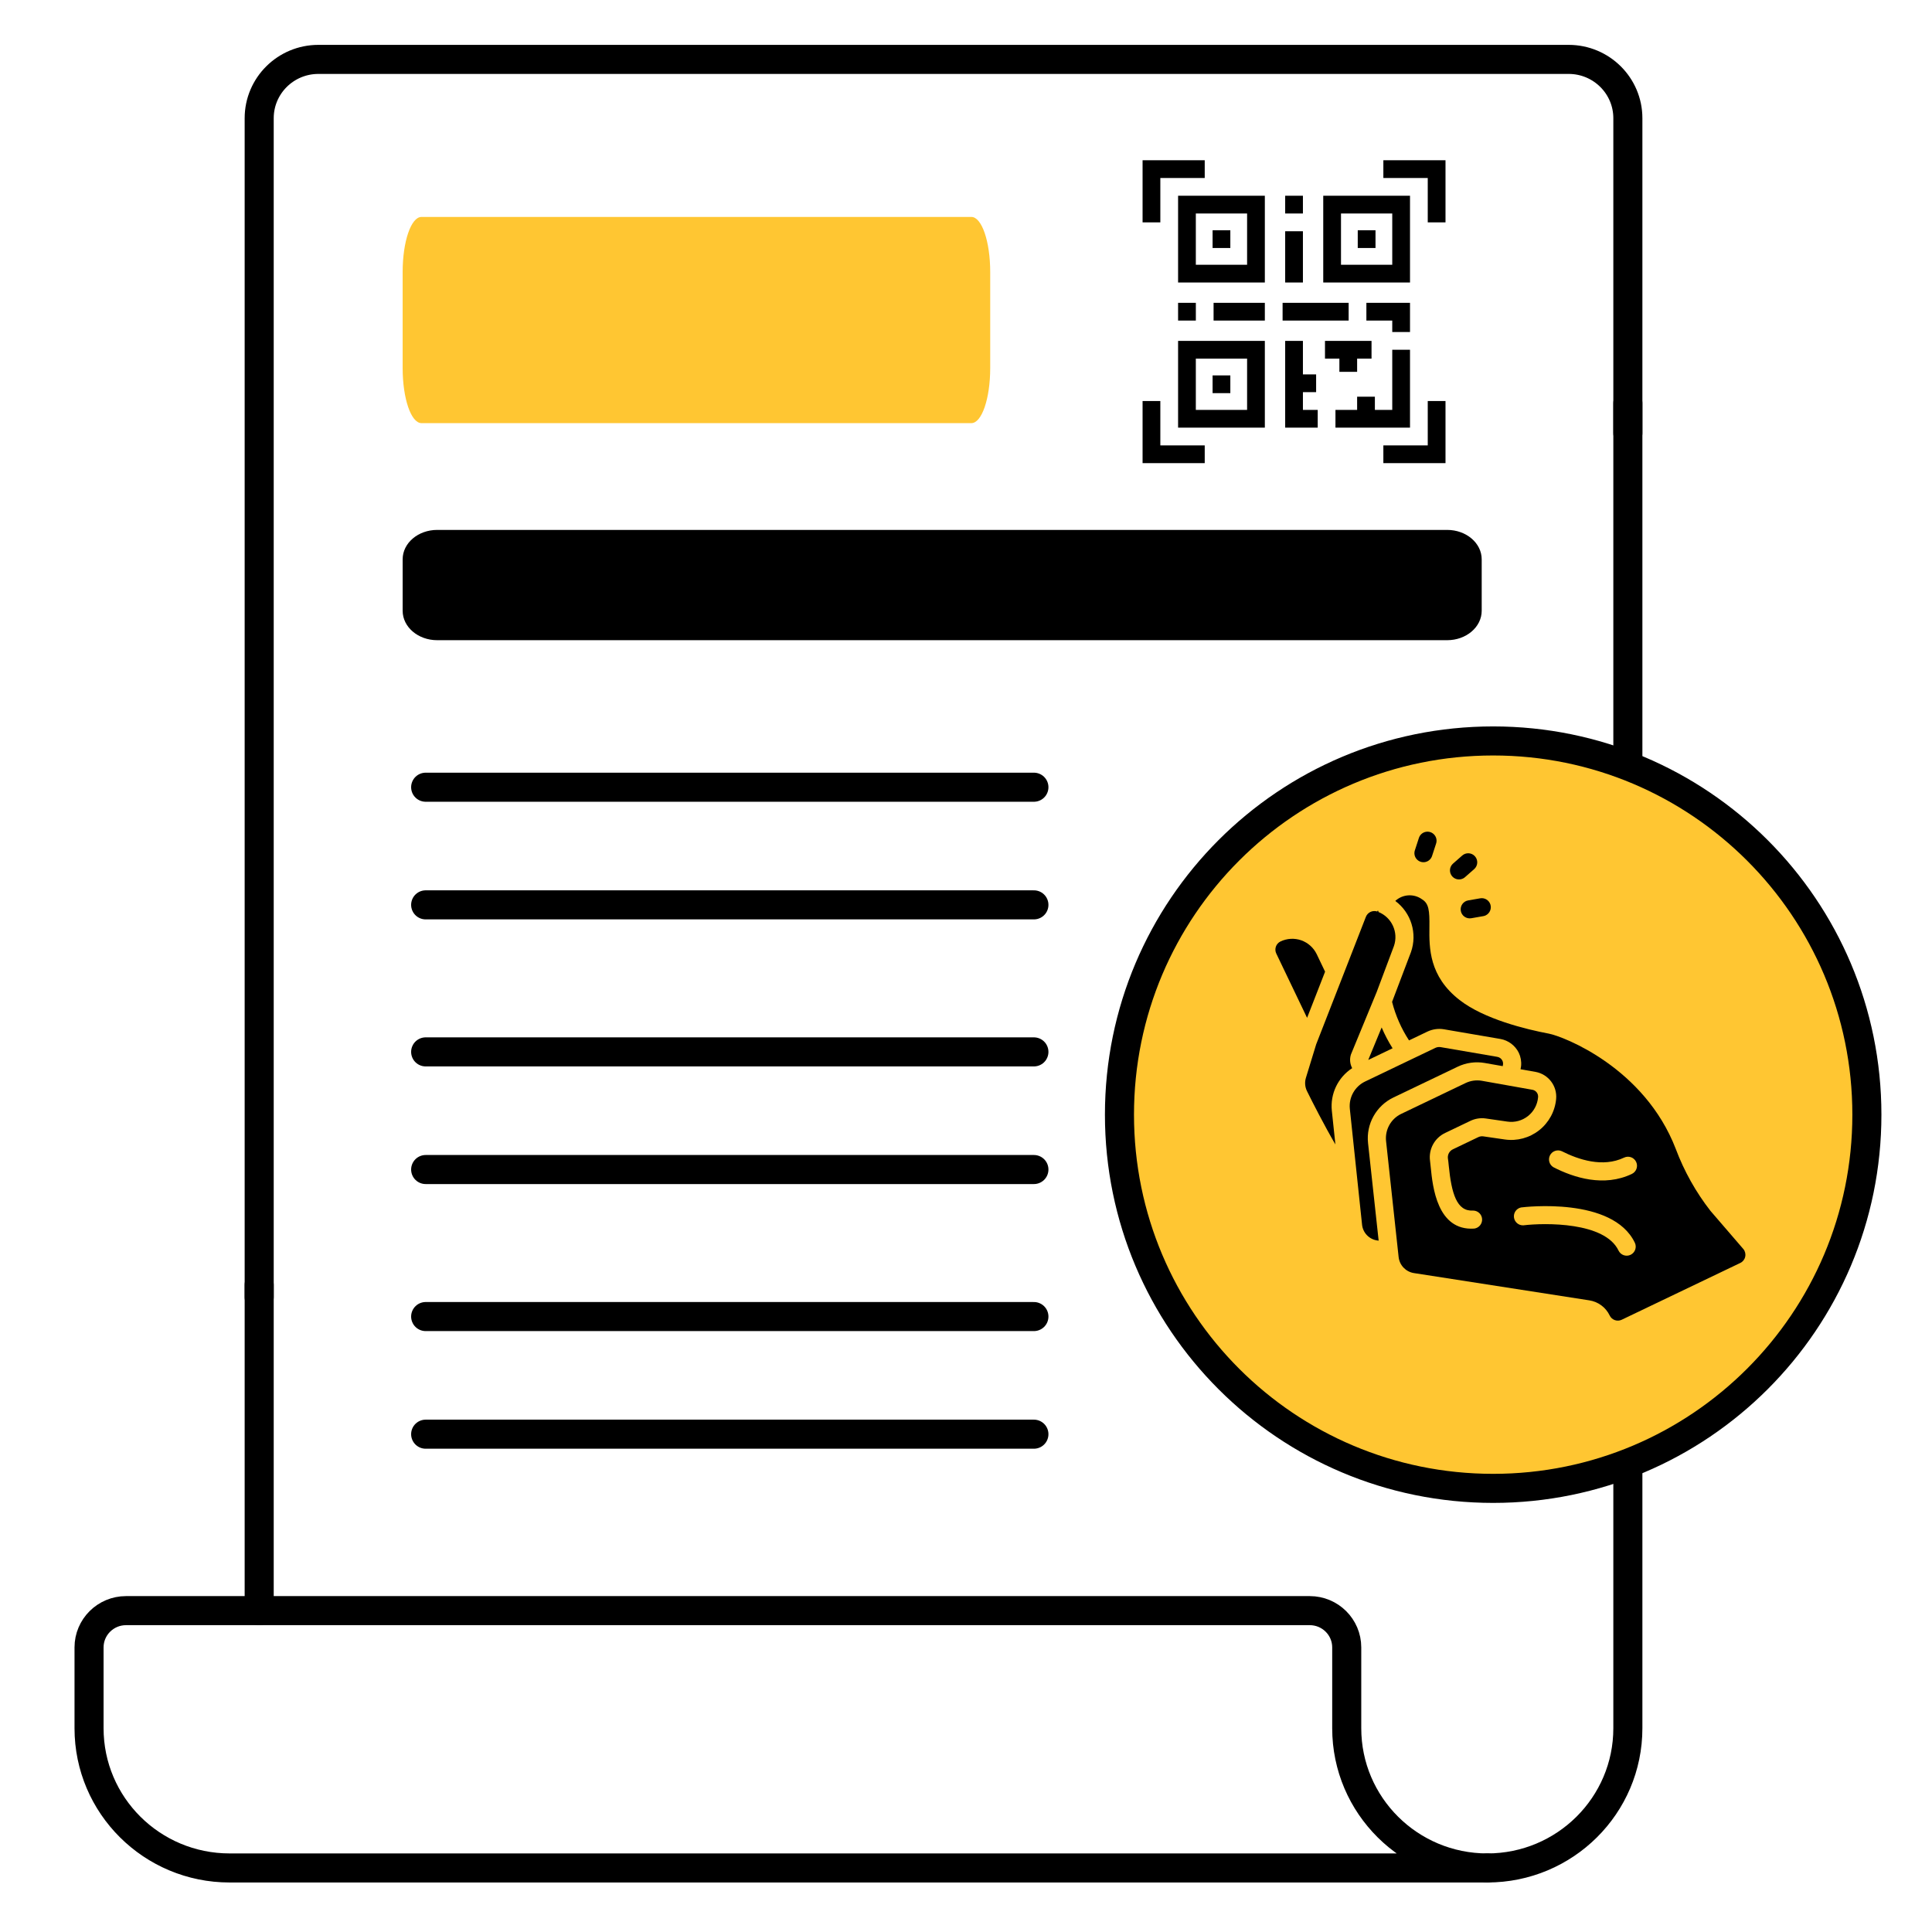
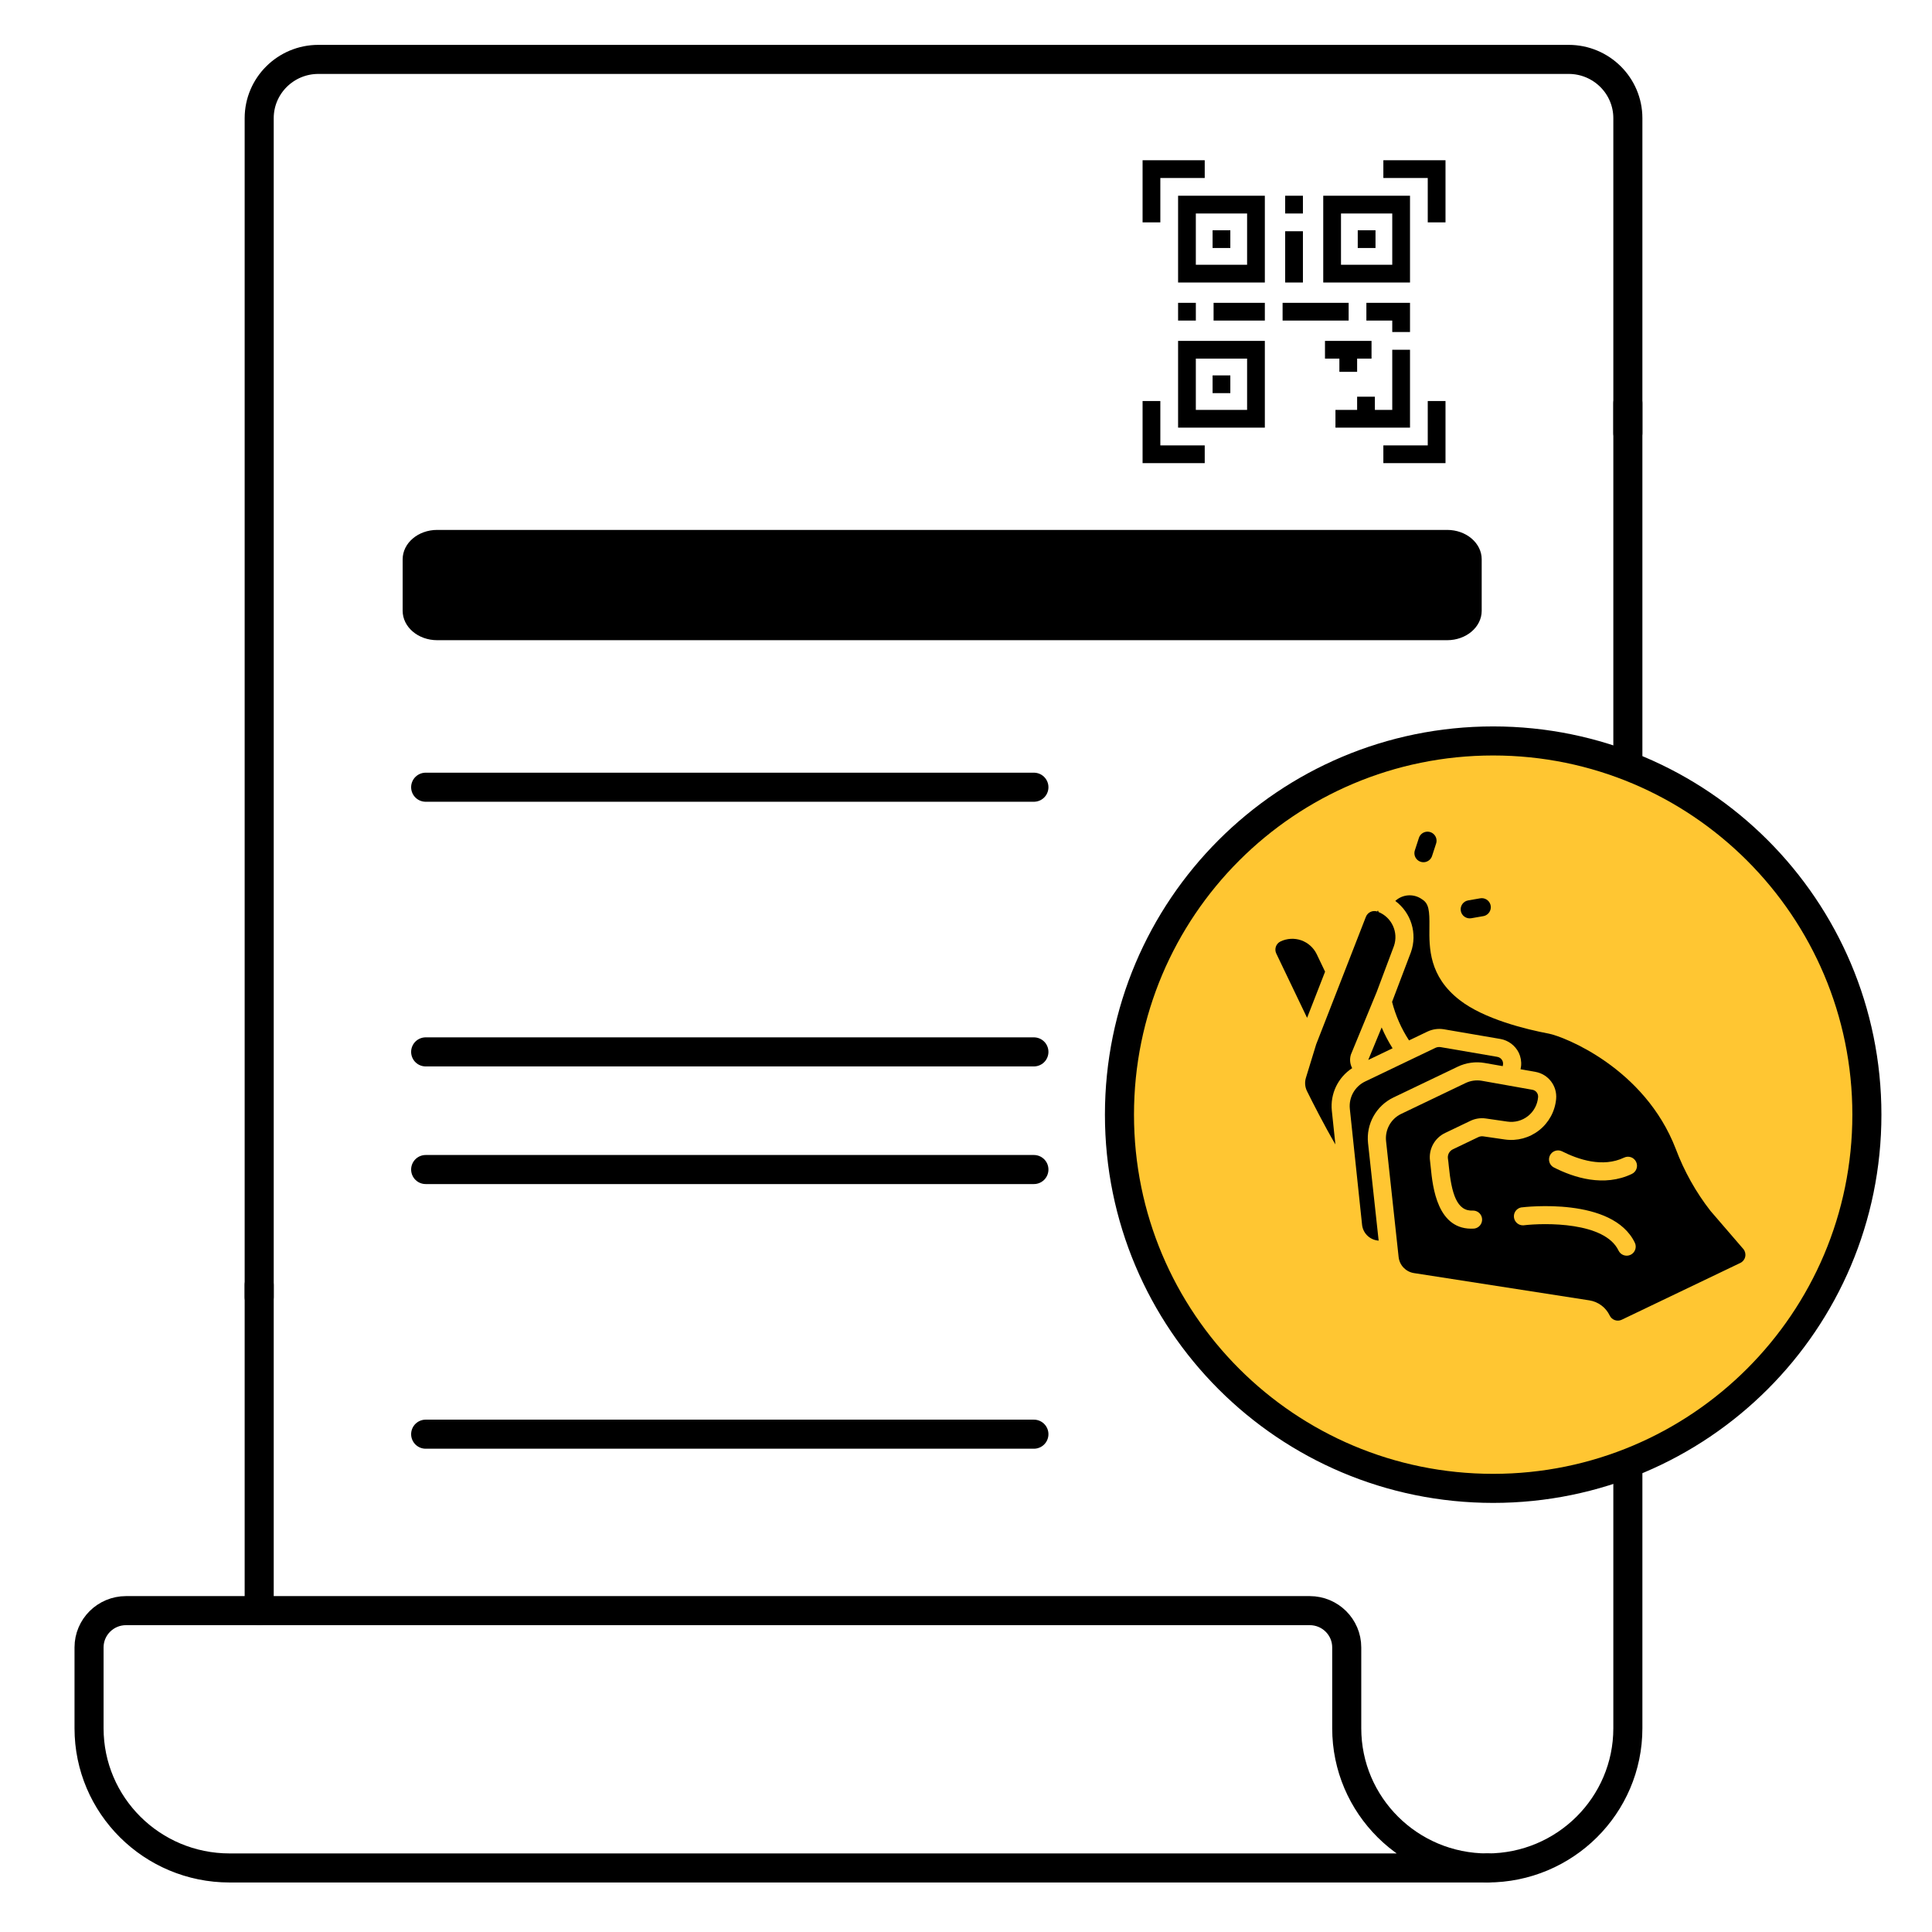
<svg xmlns="http://www.w3.org/2000/svg" width="121" height="121" viewBox="0 0 121 121" fill="none">
  <path d="M101.952 48.265V25.254" stroke="black" stroke-width="1.82" stroke-miterlimit="10" stroke-linecap="round" stroke-linejoin="round" />
  <path d="M16.233 81.24V7.403C16.233 5.37 17.893 3.72 19.939 3.72H98.245C100.291 3.72 101.952 5.37 101.952 7.403V27.126" stroke="black" stroke-width="1.82" stroke-miterlimit="10" stroke-linecap="round" stroke-linejoin="round" />
  <path d="M16.233 100.873V80.472" stroke="black" stroke-width="1.82" stroke-miterlimit="10" stroke-linecap="round" stroke-linejoin="round" />
  <path d="M101.952 90.861V108.24C101.952 113.073 98.009 116.989 93.149 116.989" stroke="black" stroke-width="1.82" stroke-miterlimit="10" stroke-linecap="round" stroke-linejoin="round" />
  <path d="M14.38 116.989C9.519 116.989 5.577 113.072 5.577 108.24V103.175C5.577 101.904 6.614 100.873 7.894 100.873H82.028C83.308 100.873 84.345 101.904 84.345 103.175V108.24C84.345 113.072 88.286 116.989 93.148 116.989H14.38Z" stroke="black" stroke-width="1.82" stroke-miterlimit="10" stroke-linecap="round" stroke-linejoin="round" />
  <path d="M27.381 40.095H90.635C91.83 40.095 92.798 39.27 92.798 38.253V35.03C92.798 34.013 91.83 33.188 90.635 33.188H27.381C26.186 33.188 25.218 34.012 25.218 35.03V38.253C25.218 39.27 26.186 40.095 27.381 40.095Z" fill="black" />
-   <path d="M26.396 26.5H60.838C61.489 26.5 62.016 24.959 62.016 23.056V17.03C62.016 15.129 61.489 13.587 60.838 13.587H26.396C25.745 13.587 25.218 15.128 25.218 17.03V23.056C25.218 24.958 25.745 26.5 26.396 26.5Z" fill="#FFC632" />
  <path d="M79.216 12.259H73.783V17.693H79.216L79.216 12.259ZM78.105 16.582H74.894V13.371H78.105L78.105 16.582Z" fill="black" />
  <path d="M75.944 14.421H77.055V15.532H75.944V14.421Z" fill="black" />
  <path d="M73.783 26.783H79.216V21.35H73.783V26.783ZM74.894 22.461H78.105V25.672H74.894V22.461Z" fill="black" />
  <path d="M88.308 21.905H87.196V25.672H86.108V24.845H84.996V25.672H83.639V26.783H88.308V21.905Z" fill="black" />
  <path d="M75.944 23.511H77.055V24.622H75.944V23.511Z" fill="black" />
  <path d="M88.308 12.259H82.874V17.693H88.308V12.259ZM87.196 16.582H83.986V13.371H87.196V16.582Z" fill="black" />
  <path d="M85.035 14.421H86.147V15.532H85.035V14.421Z" fill="black" />
  <path d="M76.006 18.966H79.216V20.077H76.006V18.966Z" fill="black" />
  <path d="M73.783 18.966H74.895V20.077H73.783V18.966Z" fill="black" />
  <path d="M80.328 18.966H84.465V20.077H80.328V18.966Z" fill="black" />
  <path d="M88.308 20.794V18.966H85.576V20.077H87.196V20.794H88.308Z" fill="black" />
  <path d="M80.49 14.483H81.601V17.693H80.49V14.483Z" fill="black" />
  <path d="M80.49 12.259H81.601V13.371H80.49V12.259Z" fill="black" />
-   <path d="M81.601 24.56H82.428V23.448H81.601V21.35H80.49V26.783H82.528V25.672H81.601V24.56Z" fill="black" />
  <path d="M83.885 23.288H84.996V22.461H85.898V21.35H82.983V22.461H83.885V23.288Z" fill="black" />
  <path d="M86.639 10.036V11.148H89.419V13.927H90.531V10.036H86.639Z" fill="black" />
  <path d="M72.671 11.148H75.451V10.036H71.559V13.927H72.671V11.148Z" fill="black" />
  <path d="M89.419 27.895H86.639V29.006H90.531V25.116H89.419V27.895Z" fill="black" />
  <path d="M72.671 25.116H71.559V29.006H75.451V27.895H72.671V25.116Z" fill="black" />
  <path d="M64.753 49.303H26.659" stroke="black" stroke-width="1.82" stroke-miterlimit="10" stroke-linecap="round" stroke-linejoin="round" />
-   <path d="M64.753 56.671H26.659" stroke="black" stroke-width="1.82" stroke-miterlimit="10" stroke-linecap="round" stroke-linejoin="round" />
  <path d="M64.753 65.879H26.659" stroke="black" stroke-width="1.82" stroke-miterlimit="10" stroke-linecap="round" stroke-linejoin="round" />
  <path d="M64.753 73.247H26.659" stroke="black" stroke-width="1.82" stroke-miterlimit="10" stroke-linecap="round" stroke-linejoin="round" />
-   <path d="M64.753 82.455H26.659" stroke="black" stroke-width="1.82" stroke-miterlimit="10" stroke-linecap="round" stroke-linejoin="round" />
  <path d="M64.753 89.822H26.659" stroke="black" stroke-width="1.82" stroke-miterlimit="10" stroke-linecap="round" stroke-linejoin="round" />
  <path d="M70.111 69.811C70.111 56.873 80.58 46.405 93.517 46.405C106.432 46.405 116.922 56.874 116.922 69.811C116.922 82.747 106.432 93.216 93.517 93.216C80.58 93.216 70.111 82.748 70.111 69.811Z" fill="#FFC632" stroke="black" stroke-width="1.82" />
  <path d="M82.436 65.391L81.789 67.502C81.704 67.779 81.728 68.078 81.857 68.337C82.215 69.06 82.929 70.467 83.635 71.676L83.412 69.565C83.303 68.507 83.795 67.477 84.686 66.898C84.546 66.635 84.517 66.327 84.607 66.044L86.217 62.139L87.302 59.247C87.598 58.389 87.167 57.45 86.324 57.114L86.336 57.058C86.316 57.052 86.296 57.045 86.277 57.036L86.259 57.088C85.966 56.989 85.647 57.142 85.54 57.432L84.156 60.985C84.145 61.024 84.13 61.062 84.112 61.098L82.456 65.343C82.45 65.359 82.444 65.375 82.436 65.391Z" fill="black" />
  <path d="M85.692 66.384L87.217 65.653C86.954 65.237 86.725 64.801 86.532 64.348L85.692 66.384Z" fill="black" />
  <path d="M81.493 58.89C81.069 58.743 80.604 58.769 80.198 58.963C79.916 59.098 79.797 59.436 79.932 59.718L81.862 63.747L82.989 60.855L82.466 59.761C82.27 59.354 81.92 59.041 81.493 58.89Z" fill="black" />
  <path d="M97.003 64.736C95.573 64.466 92.948 63.826 91.414 62.631C89.493 61.139 89.508 59.36 89.523 58.065C89.535 57.029 89.492 56.584 89.058 56.321C88.547 55.954 87.849 55.998 87.386 56.425C88.38 57.163 88.778 58.461 88.368 59.63L87.185 62.747C87.404 63.604 87.763 64.42 88.247 65.16L89.401 64.607C89.72 64.457 90.077 64.406 90.425 64.462L93.971 65.07C94.469 65.158 94.896 65.479 95.12 65.933C95.243 66.191 95.293 66.478 95.265 66.762C95.259 66.828 95.242 66.899 95.231 66.967L96.171 67.132C96.974 67.279 97.533 68.014 97.46 68.827C97.39 69.598 97.006 70.306 96.398 70.786C95.791 71.266 95.013 71.475 94.247 71.365L92.896 71.169C92.787 71.154 92.675 71.173 92.576 71.222L91.002 71.976C90.781 72.078 90.651 72.31 90.681 72.551C90.701 72.673 90.719 72.828 90.734 73.003C90.907 74.742 91.232 75.881 92.257 75.817C92.557 75.817 92.805 76.05 92.823 76.349C92.841 76.648 92.624 76.909 92.327 76.946C90.005 77.097 89.726 74.309 89.607 73.116C89.589 72.961 89.579 72.821 89.563 72.71C89.46 71.98 89.846 71.268 90.513 70.954L92.087 70.2C92.388 70.055 92.726 70.002 93.057 70.05L94.407 70.245C94.867 70.312 95.333 70.186 95.697 69.898C96.061 69.61 96.289 69.184 96.329 68.722C96.353 68.495 96.197 68.289 95.972 68.252L92.806 67.689C92.458 67.629 92.1 67.68 91.782 67.833L87.76 69.76C87.111 70.07 86.73 70.757 86.809 71.472L87.595 78.728C87.651 79.238 88.04 79.648 88.546 79.731L99.537 81.44C100.093 81.526 100.57 81.88 100.813 82.387C100.877 82.522 100.992 82.627 101.133 82.677C101.274 82.728 101.429 82.72 101.564 82.656L108.995 79.097C109.151 79.023 109.263 78.881 109.3 78.712C109.339 78.543 109.298 78.366 109.189 78.231L107.124 75.834C106.208 74.658 105.476 73.35 104.952 71.955C102.993 66.868 97.922 64.912 97.003 64.736ZM102.122 78.588C101.84 78.723 101.502 78.603 101.367 78.321C100.508 76.527 96.768 76.578 95.402 76.742C95.109 76.753 94.856 76.538 94.819 76.246C94.782 75.955 94.975 75.684 95.261 75.622C95.492 75.593 101.003 74.939 102.389 77.832C102.524 78.114 102.405 78.452 102.122 78.588ZM102.203 73.522C100.456 74.359 98.573 73.76 97.299 73.107C97.035 72.957 96.937 72.626 97.075 72.356C97.213 72.087 97.54 71.974 97.815 72.1C98.861 72.629 100.385 73.137 101.714 72.501C101.996 72.365 102.334 72.484 102.47 72.767C102.605 73.049 102.485 73.387 102.203 73.522Z" fill="black" />
  <path d="M86.256 77.689L86.344 77.702L85.68 71.593C85.551 70.4 86.187 69.256 87.268 68.736L91.29 66.809C91.822 66.554 92.42 66.472 93 66.576L94.115 66.772C94.122 66.733 94.132 66.692 94.135 66.653C94.142 66.574 94.127 66.495 94.091 66.423C94.029 66.298 93.91 66.211 93.772 66.189L90.233 65.582C90.117 65.562 89.998 65.579 89.892 65.629L85.507 67.729C84.854 68.038 84.466 68.725 84.539 69.443L85.305 76.7C85.356 77.209 85.749 77.618 86.256 77.689Z" fill="black" />
  <path d="M88.859 52.497L88.617 53.241C88.547 53.436 88.588 53.653 88.725 53.808C88.862 53.964 89.072 54.032 89.274 53.987C89.476 53.941 89.637 53.79 89.695 53.591L89.937 52.847C90.007 52.652 89.966 52.434 89.829 52.279C89.692 52.124 89.482 52.056 89.28 52.101C89.078 52.146 88.917 52.298 88.859 52.497Z" fill="black" />
-   <path d="M91.578 53.581L91.003 54.086C90.79 54.273 90.748 54.588 90.904 54.825C91.06 55.061 91.367 55.146 91.622 55.023C91.669 55.001 91.713 54.972 91.752 54.937L92.327 54.432C92.562 54.226 92.585 53.867 92.378 53.632C92.171 53.397 91.813 53.374 91.578 53.581L91.578 53.581Z" fill="black" />
  <path d="M92.899 57.377C92.95 57.369 93 57.352 93.047 57.33C93.302 57.207 93.428 56.915 93.342 56.646C93.255 56.376 92.983 56.212 92.704 56.261L91.95 56.392C91.642 56.446 91.436 56.739 91.489 57.048C91.543 57.356 91.837 57.562 92.145 57.509L92.899 57.377Z" fill="black" />
</svg>